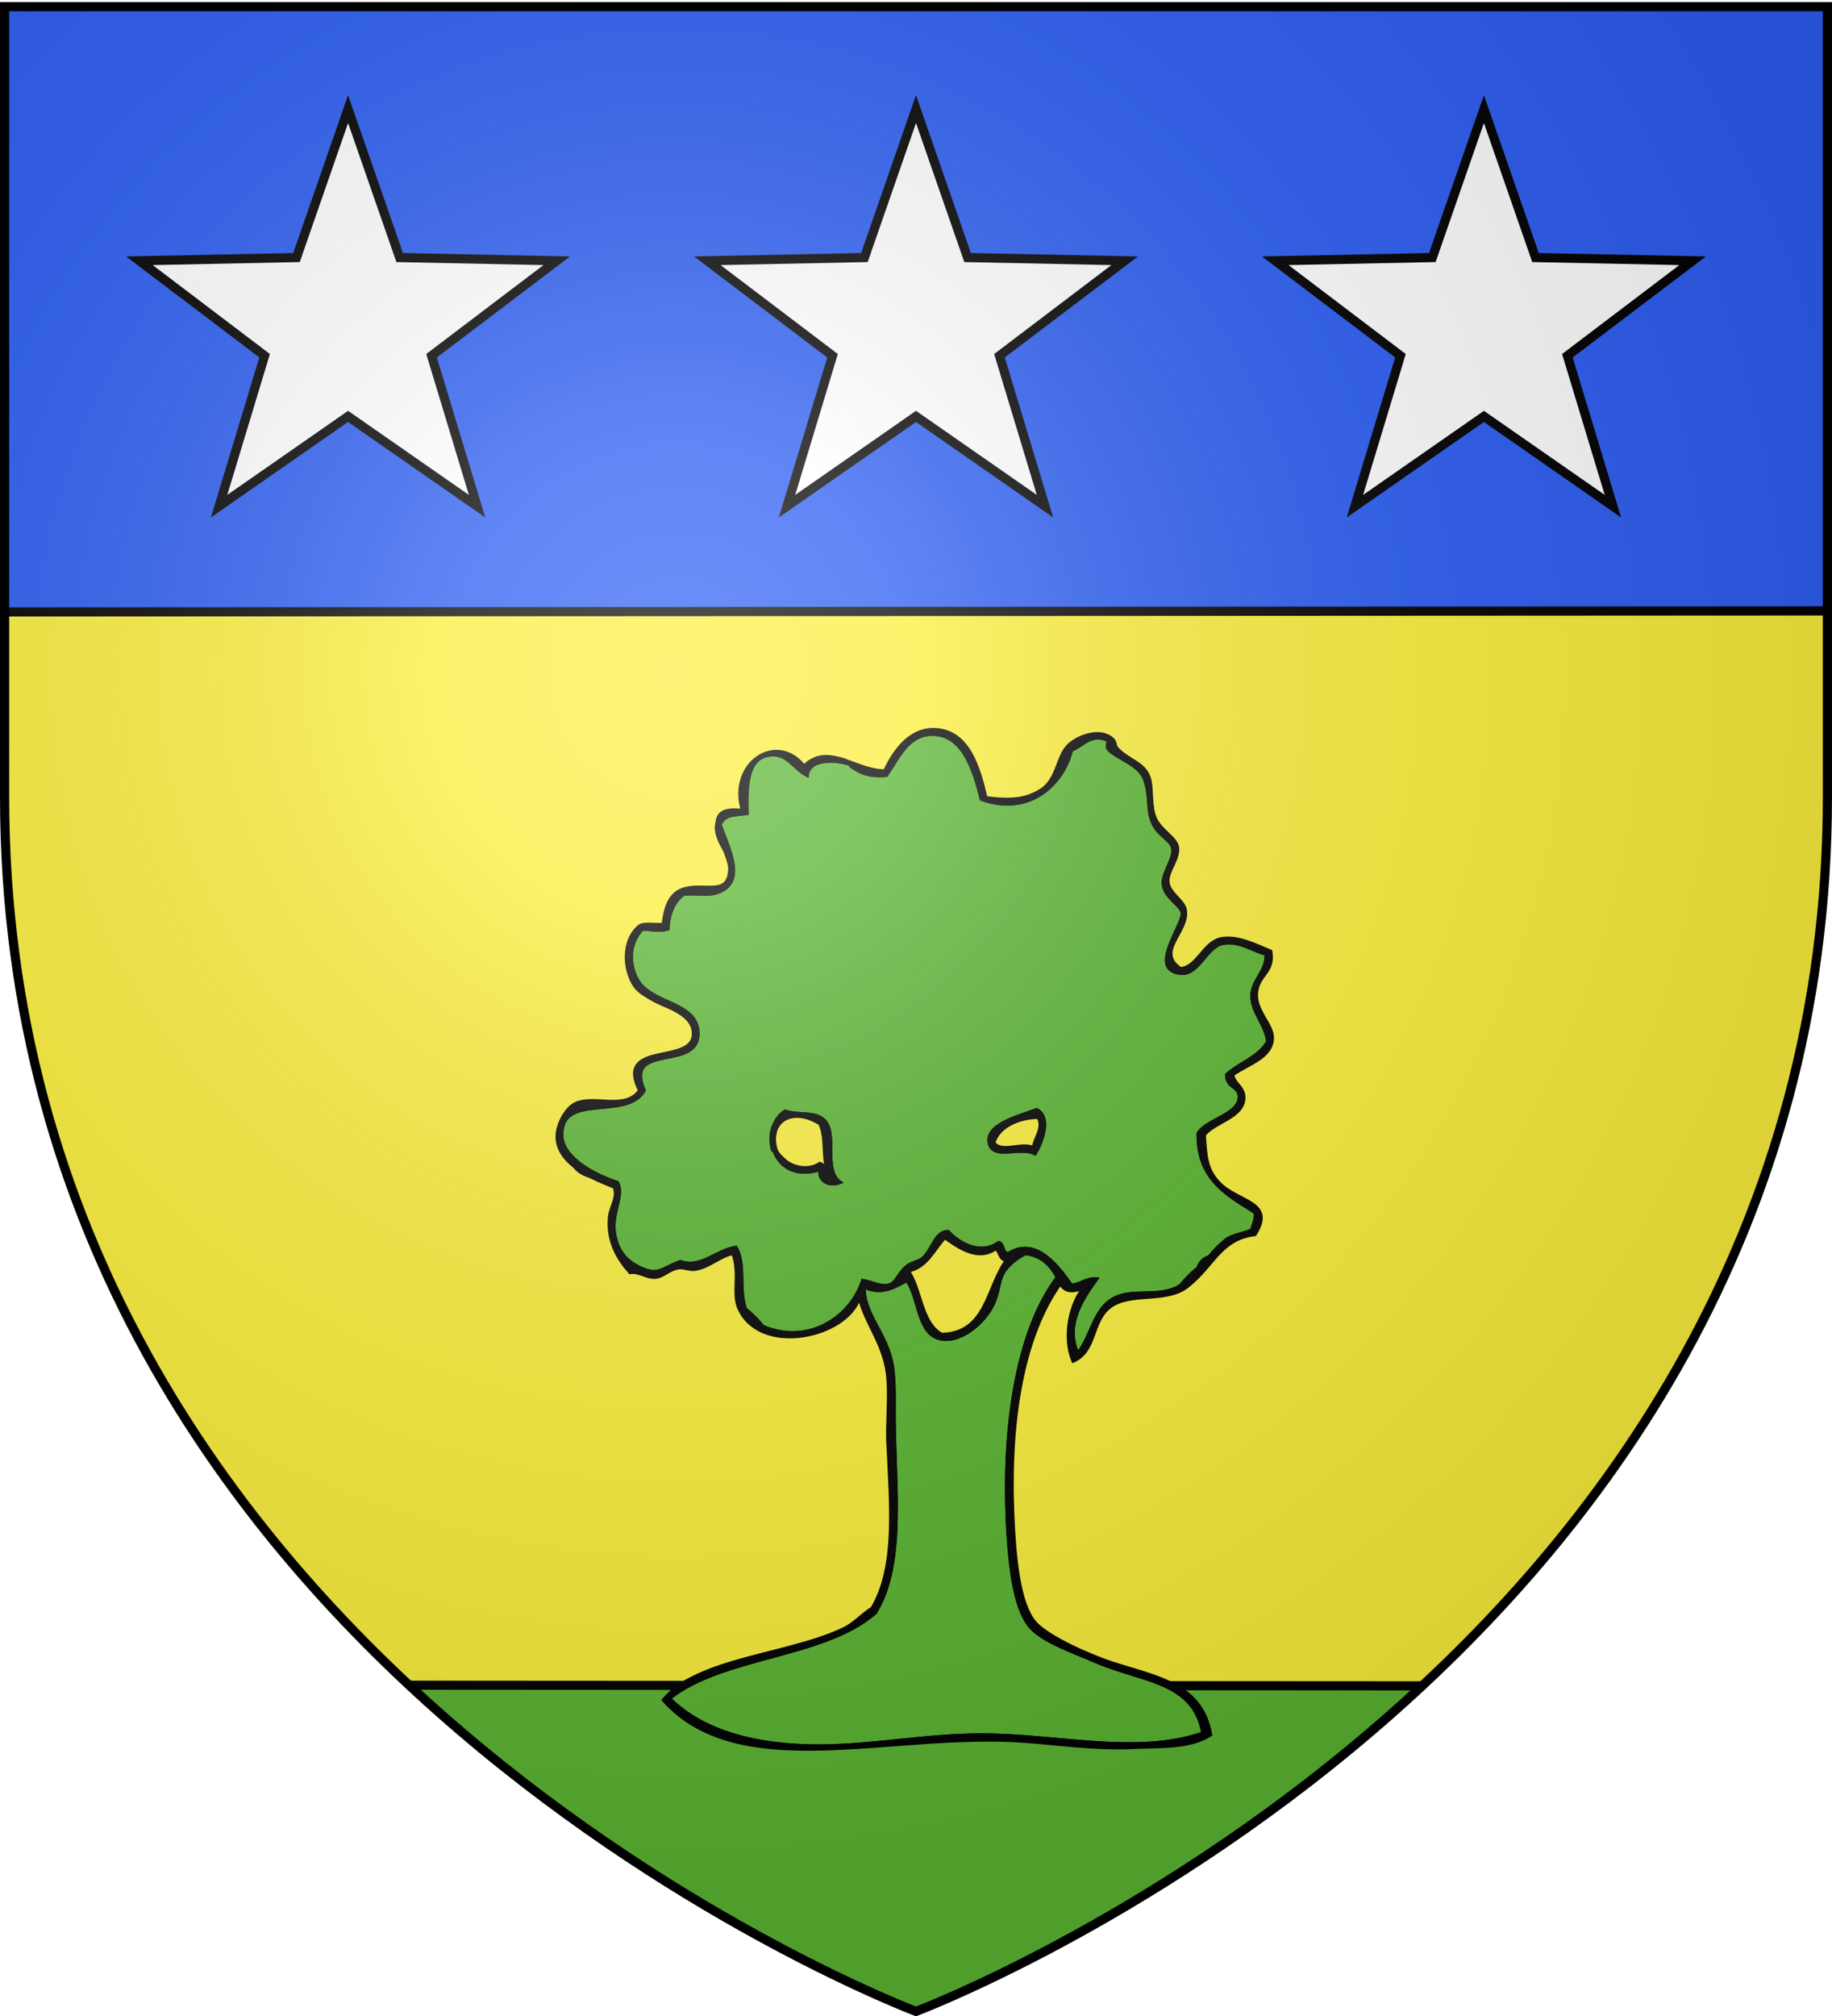
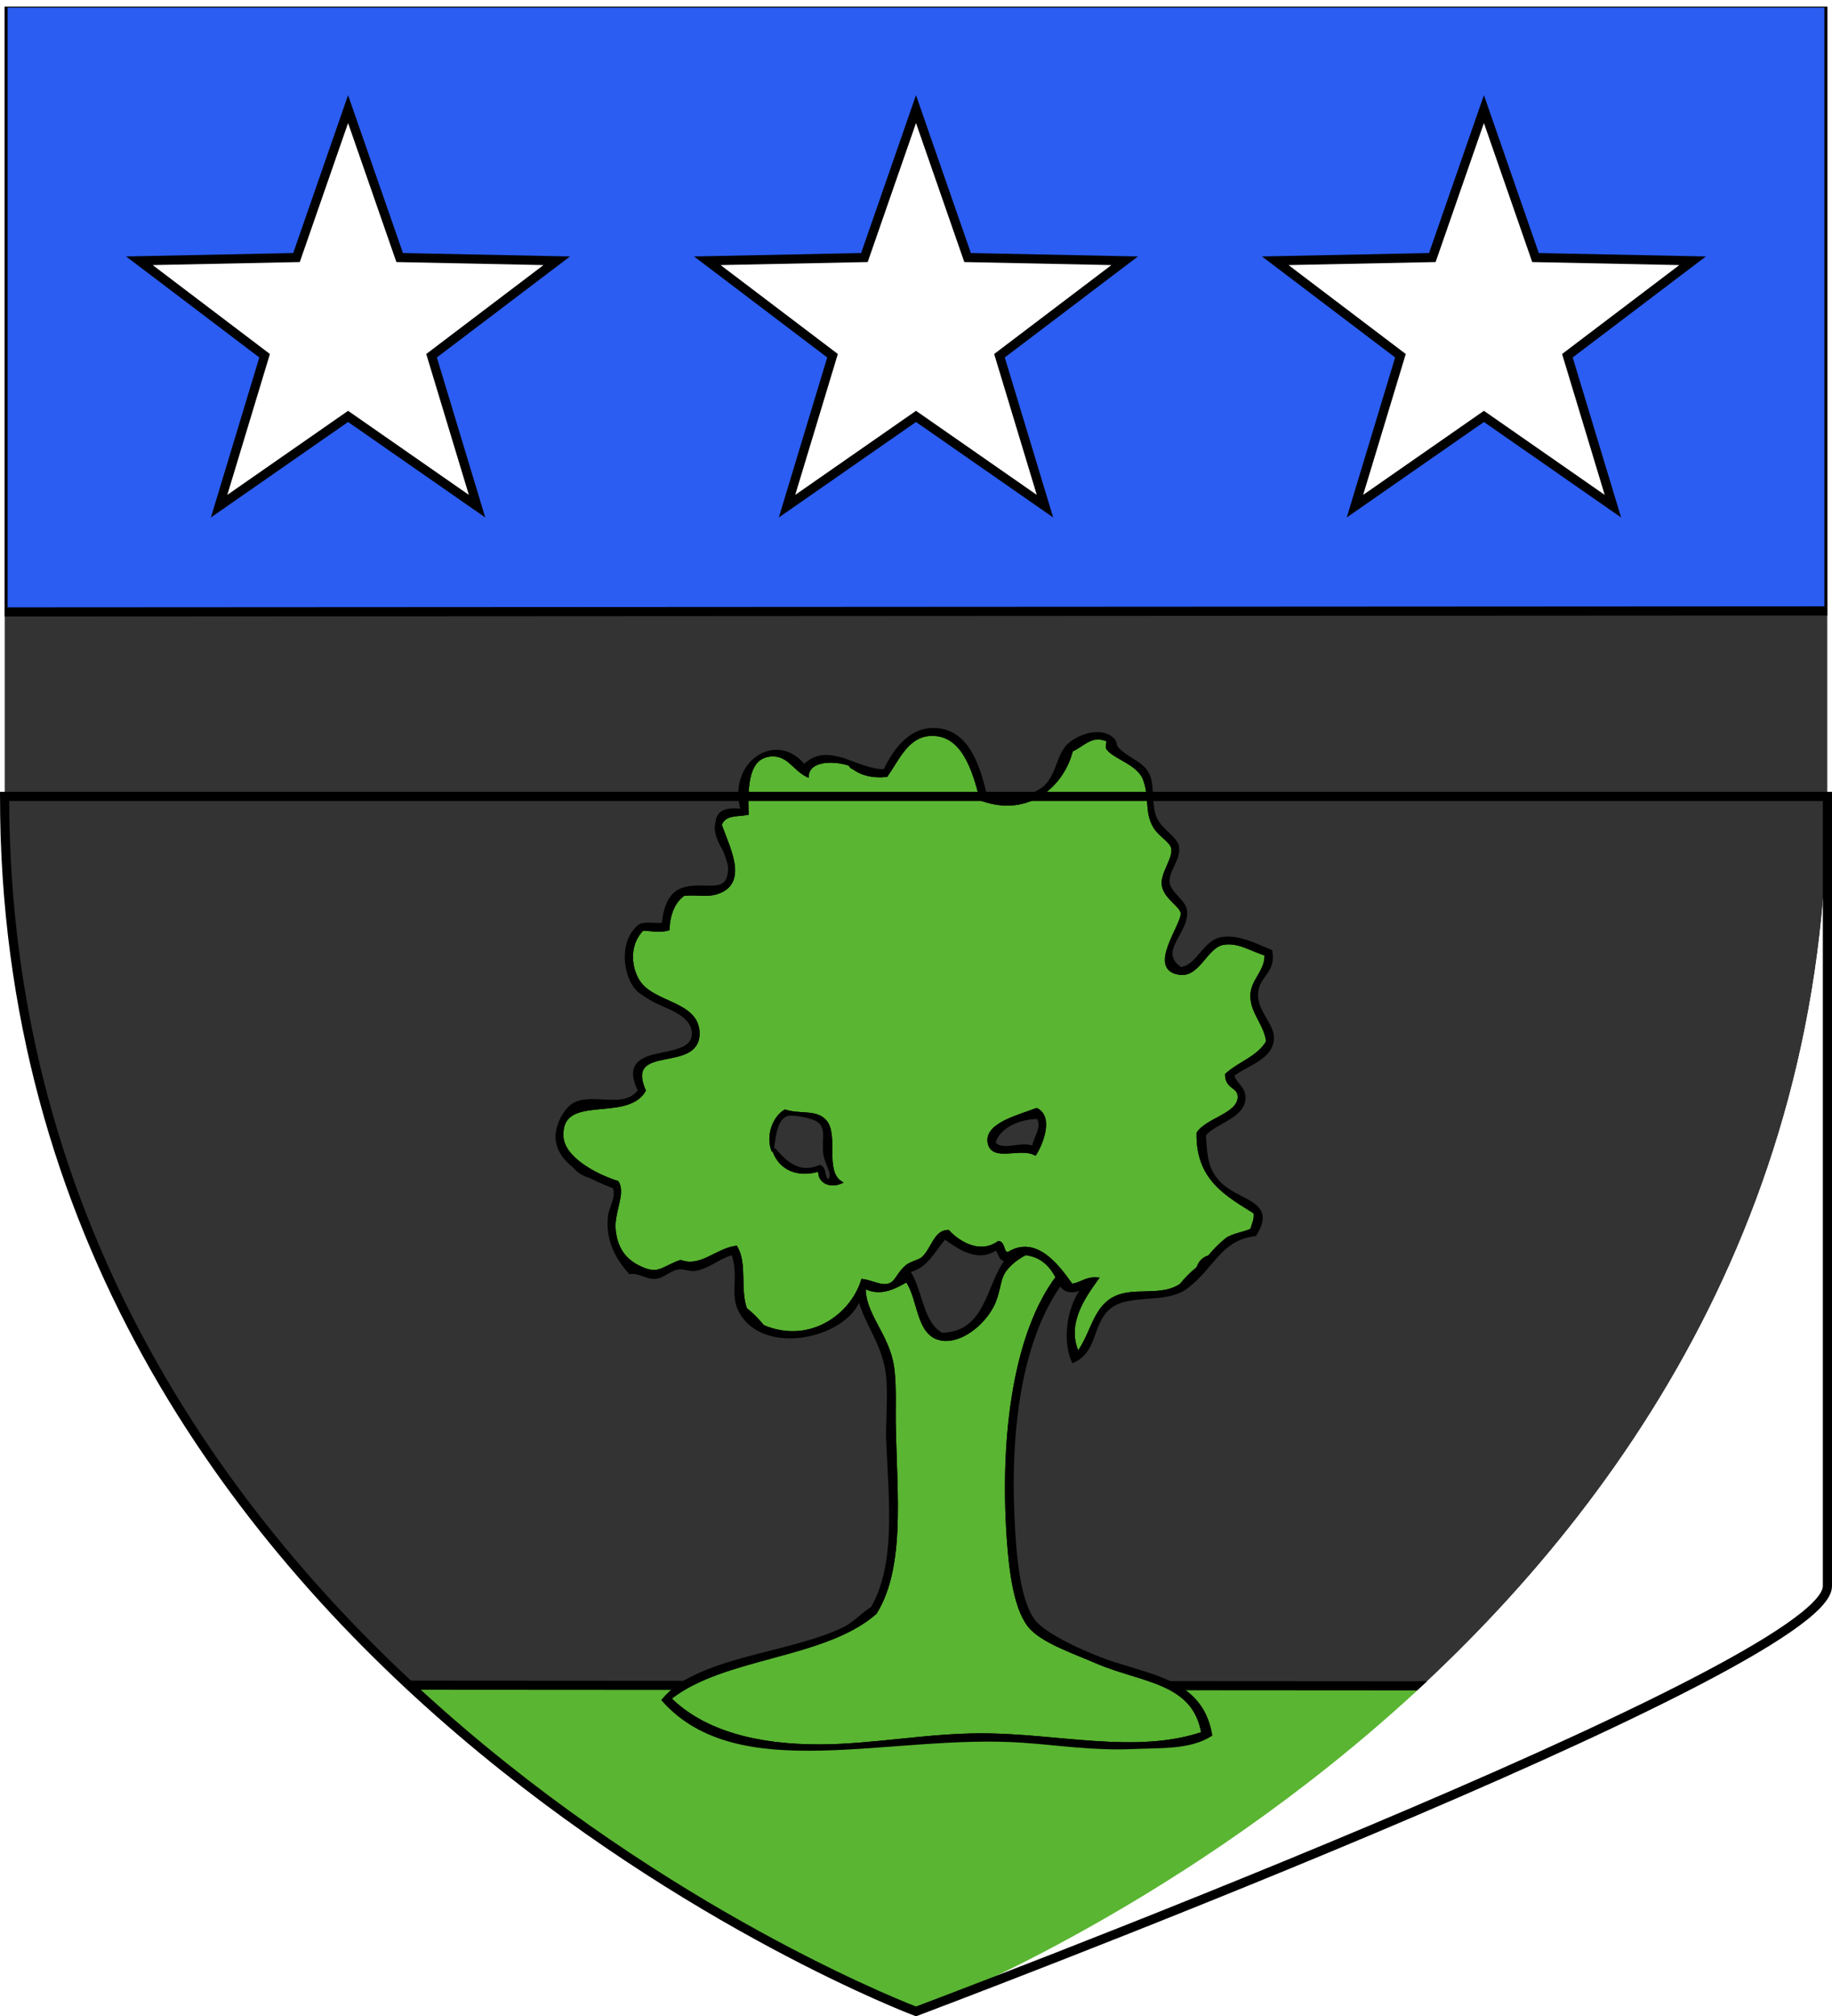
<svg xmlns="http://www.w3.org/2000/svg" xmlns:xlink="http://www.w3.org/1999/xlink" height="660" version="1.0" width="600">
  <rect width="100%" height="100%" fill="#333333" stroke="none" />
  <defs>
    <linearGradient id="b">
      <stop offset="0" style="stop-color:white;stop-opacity:.314" />
      <stop offset=".19" style="stop-color:white;stop-opacity:.251" />
      <stop offset=".6" style="stop-color:#6b6b6b;stop-opacity:.125" />
      <stop offset="1" style="stop-color:black;stop-opacity:.125" />
    </linearGradient>
    <linearGradient id="a">
      <stop offset="0" style="stop-color:#fd0000;stop-opacity:1" />
      <stop offset=".5" style="stop-color:#e77275;stop-opacity:.659" />
      <stop offset="1" style="stop-color:black;stop-opacity:.323" />
    </linearGradient>
    <radialGradient cx="221.445" cy="226.331" fx="221.445" fy="226.331" gradientTransform="matrix(1.353 0 0 1.349 -77.63 -85.747)" gradientUnits="userSpaceOnUse" id="c" r="300" xlink:href="#b" />
  </defs>
  <g style="display:inline">
-     <path d="M 300.000,658.500 C 300.000,658.500 598.500,546.180 598.500,260.728 C 598.500,-24.723 598.500,2.176 598.500,2.176 L 1.500,2.176 L 1.500,260.728 C 1.500,546.180 300.000,658.500 300.000,658.500 z" style="fill:#fcef3c" />
-   </g>
+     </g>
  <g style="fill:#fff">
    <g desc="g7">
      <path d="M 300.000,658.500 C 300.000,658.500 598.500,546.180 598.500,260.728 C 598.500,-24.723 598.500,2.176 598.500,2.176 L 1.500,2.176 L 1.500,260.728 C 1.500,546.180 300.000,658.500 300.000,658.500 L 680.000,740.000 L -80.000,740.000 L -80.000,-80.000 L 680.000,-80.000 L 680.000,740.000 L 300.000,658.500 z" style="fill:#fff" />
    </g>
    <g desc="champagne">
      <path d="M -4.000,551.619 L 594.000,552.000 L 594.000,756.000 L 594.000,756.000 L 594.000,756.000 L -4.000,756.000 L -4.000,756.000 L -4.000,96.000 z" style="fill:#5ab532;stroke:#000;stroke-width:3" />
    </g>
    <g desc="chef">
      <path d="M 1.000,1.000 L 1.000,200.333 L 599.000,200.000 L 599.000,1.000 L 1.000,1.000 z" style="fill:#2b5df2;stroke:#000;stroke-width:3" />
    </g>
    <g desc="arbre terrassé">
      <path d="M 279.398,251.298 C 281.965,253.223 285.354,254.325 290.282,253.890 C 294.319,248.075 297.367,240.428 305.311,240.415 C 315.408,240.397 318.946,252.002 321.377,261.663 C 337.070,267.358 348.220,256.705 350.918,245.597 C 354.379,244.247 357.033,240.413 361.802,241.969 C 363.869,242.181 362.120,244.123 362.838,245.079 C 365.096,248.086 372.779,249.913 374.758,254.926 C 377.127,260.926 375.158,266.102 378.386,270.992 C 380.208,273.751 383.645,275.320 384.087,277.729 C 384.714,281.144 380.525,285.897 380.978,289.650 C 381.492,293.909 386.986,296.427 387.197,298.978 C 387.519,302.882 375.743,317.553 386.679,318.672 C 392.632,319.282 395.179,309.688 400.672,308.825 C 405.650,308.043 409.250,310.701 414.665,312.453 C 414.832,318.117 410.067,320.862 410.000,325.928 C 409.928,331.434 414.421,335.159 415.183,340.958 C 412.299,346.193 405.944,347.958 401.708,351.841 C 401.784,356.316 405.848,355.474 405.854,359.097 C 405.864,364.916 395.240,366.446 392.379,371.017 C 392.131,386.123 401.931,391.179 411.037,396.930 C 411.406,399.546 410.329,400.714 410.000,402.631 C 407.441,403.872 403.962,404.194 401.708,405.740 C 399.591,407.424 397.690,409.324 396.007,411.441 C 394.157,412.009 392.947,413.219 392.379,415.069 C 390.262,416.752 388.362,418.653 386.679,420.770 C 381.270,424.435 373.844,422.536 368.021,423.880 C 358.288,426.126 358.287,436.249 352.991,443.055 C 348.535,433.460 355.055,424.507 359.211,418.697 C 355.486,418.428 354.092,420.489 350.918,420.770 C 346.786,414.990 339.441,404.540 330.188,410.405 C 328.052,410.295 328.922,407.179 327.078,406.777 C 321.031,411.099 314.133,407.060 310.494,403.149 C 306.229,403.169 305.475,409.042 302.202,411.960 C 301.098,412.943 298.381,413.418 297.019,414.551 C 293.907,417.139 293.649,420.194 290.800,420.770 C 288.199,421.296 285.669,419.678 282.508,419.215 C 278.830,430.884 265.109,440.712 249.857,434.245 C 248.174,432.128 246.273,430.227 244.156,428.544 C 241.857,421.933 244.272,413.797 241.047,408.332 C 234.502,409.288 229.591,415.381 222.907,412.996 C 217.569,414.798 215.988,417.511 210.987,415.587 C 205.189,413.357 201.807,409.421 201.140,402.631 C 200.577,396.890 204.457,390.766 202.177,387.083 C 195.104,384.851 184.392,379.231 184.038,372.053 C 183.307,357.242 205.137,367.125 210.987,357.024 C 204.060,340.830 229.289,351.266 228.608,337.848 C 228.127,328.358 214.464,328.707 209.433,321.782 C 206.471,317.706 205.049,309.574 210.469,304.161 C 213.751,304.305 215.723,304.963 218.761,304.161 C 219.048,298.919 220.717,295.060 223.944,292.759 C 228.693,292.394 231.636,293.291 234.828,292.241 C 244.831,288.948 238.443,277.508 235.864,269.956 C 237.457,266.319 240.754,266.955 244.675,266.328 C 244.410,257.336 244.593,247.333 252.967,247.152 C 258.259,247.038 260.004,251.659 264.368,253.890 C 264.946,248.338 273.554,248.561 278.362,250.262 C 278.591,250.723 278.817,251.189 279.398,251.298 M 339.517,363.243 C 333.825,365.448 322.779,368.081 323.969,374.126 C 325.121,379.984 334.211,375.104 338.998,377.754 C 341.011,374.475 344.594,365.927 339.517,363.243 M 253.485,376.718 C 255.474,382.499 261.190,385.274 268.515,382.937 C 268.030,386.986 271.911,388.475 275.252,387.083 C 269.420,383.188 274.392,371.328 270.069,366.871 C 267.015,363.721 262.265,365.333 257.113,363.761 C 253.823,365.707 251.403,371.109 252.967,376.200 C 252.996,376.516 253.044,376.813 253.485,376.718 z" style="fill:#5ab532;stroke:#000;stroke-width:1" />
      <path d="M 346.254,418.179 C 332.858,435.888 327.875,468.681 330.188,503.174 C 330.940,514.395 332.569,527.811 337.962,533.233 C 342.399,537.694 351.826,540.930 359.211,544.116 C 373.961,550.482 391.099,550.314 393.934,567.438 C 371.902,574.869 346.547,567.957 321.377,567.957 C 303.477,567.957 285.770,571.535 268.515,571.585 C 248.291,571.643 230.528,567.238 219.280,556.037 C 236.996,541.966 269.625,542.808 286.654,528.050 C 297.020,511.472 292.573,483.865 292.873,460.676 C 292.927,456.449 292.894,451.600 292.355,447.720 C 290.853,436.908 282.758,430.408 283.026,421.288 C 288.669,424.416 293.969,420.815 297.019,419.215 C 301.325,425.404 300.363,437.063 308.421,438.391 C 314.537,439.398 321.857,433.622 325.005,427.507 C 327.216,423.216 326.942,419.467 328.633,416.624 C 330.383,413.681 333.768,411.421 335.889,410.405 C 341.244,411.096 344.163,414.224 346.254,418.179 z" style="fill:#5ab532;stroke:#000;stroke-width:1" />
      <path d="M 322.932,261.145 C 331.477,262.240 336.243,261.637 341.071,258.554 C 346.324,255.200 346.212,247.630 349.882,244.043 C 353.174,240.825 360.560,238.343 364.393,241.969 C 365.598,243.110 364.920,243.976 365.948,245.079 C 369.511,248.901 374.640,249.688 376.313,254.408 C 377.629,258.120 376.499,263.634 378.386,267.883 C 380.185,271.932 385.101,274.234 385.642,277.211 C 386.335,281.028 382.360,284.989 382.532,288.613 C 382.711,292.349 387.723,294.771 388.233,297.942 C 389.382,305.074 378.279,311.460 386.679,317.118 C 392.405,316.433 394.176,308.315 400.153,307.271 C 405.440,306.347 411.391,309.424 416.219,311.417 C 417.396,318.389 412.132,319.039 411.555,324.891 C 410.953,330.989 416.863,335.274 416.738,339.921 C 416.567,346.231 408.781,348.296 403.781,351.841 C 404.032,354.791 407.604,355.827 407.409,359.615 C 407.088,365.839 397.736,367.339 394.452,371.535 C 394.874,378.598 395.115,382.770 399.117,387.083 C 405.315,393.763 417.980,393.237 411.037,404.186 C 399.478,405.638 397.624,414.444 388.752,421.288 C 381.764,426.679 369.898,422.777 363.357,428.026 C 357.278,432.904 359.086,442.398 351.437,445.647 C 347.948,437.408 350.692,426.331 355.064,421.288 C 352.280,423.005 348.785,423.330 347.290,420.252 C 335.158,437.279 330.339,464.499 331.743,496.436 C 332.324,509.659 333.657,524.954 338.998,531.160 C 343.234,536.080 357.796,542.384 364.911,544.635 C 379.686,549.309 393.711,551.607 396.526,567.957 C 389.612,572.359 379.974,571.701 371.131,572.103 C 358.162,572.692 346.637,570.833 334.852,570.030 C 291.378,567.065 241.954,584.366 217.207,556.555 C 228.591,542.831 258.258,541.896 276.289,533.233 C 279.860,531.517 282.461,528.409 285.617,526.496 C 293.828,512.590 291.634,492.248 290.800,472.596 C 290.497,465.454 291.305,458.000 290.800,451.348 C 289.961,440.290 283.349,433.281 281.471,424.916 C 277.198,437.847 249.251,443.951 242.083,428.544 C 239.699,423.418 242.504,417.254 240.010,410.405 C 236.031,411.073 232.214,414.909 227.572,415.587 C 226.000,415.817 224.040,414.904 222.389,415.069 C 219.429,415.364 217.183,418.029 214.615,418.179 C 211.568,418.356 209.429,416.170 206.323,416.624 C 202.435,412.277 198.820,406.426 199.586,398.485 C 199.918,395.042 202.501,391.987 201.140,388.638 C 194.315,385.936 183.416,381.508 182.483,373.090 C 182.000,368.730 185.231,362.630 188.702,361.170 C 194.960,358.537 204.868,363.530 209.433,357.024 C 201.338,340.763 226.354,348.630 227.054,338.885 C 227.691,330.009 212.197,328.971 207.878,322.818 C 204.455,317.942 203.429,307.987 209.433,303.125 C 211.136,302.064 214.681,302.845 217.207,302.606 C 217.866,296.159 219.828,292.516 223.426,291.204 C 230.487,288.630 238.653,293.949 238.974,284.467 C 239.162,278.915 227.221,263.290 243.120,265.291 C 238.505,249.860 254.317,239.386 263.332,250.780 C 271.313,242.903 280.241,252.428 289.763,252.335 C 293.078,245.241 298.470,238.137 306.866,238.860 C 317.275,239.756 320.607,251.295 322.932,261.145 M 278.362,250.262 C 277.100,247.072 265.304,247.613 263.332,251.298 C 254.573,240.058 238.982,250.019 243.638,265.291 C 239.984,265.032 235.638,266.155 234.828,269.437 C 233.511,274.768 239.599,280.155 239.492,283.949 C 239.208,294.049 230.373,289.189 223.426,291.723 C 218.822,293.401 219.092,297.200 217.207,303.125 C 214.381,303.236 210.976,302.767 208.914,303.643 C 204.695,310.122 204.361,317.264 208.396,322.818 C 214.093,330.660 228.172,329.567 227.572,338.885 C 227.025,347.386 214.234,343.032 209.433,348.213 C 208.621,350.956 208.704,354.891 209.951,357.024 C 205.234,364.608 196.057,358.549 188.702,361.688 C 184.859,363.328 182.370,369.402 183.001,373.608 C 183.400,376.263 187.391,381.687 189.739,383.455 C 193.600,386.362 200.165,385.490 201.659,389.156 C 202.837,392.047 200.405,395.365 200.104,398.485 C 199.112,408.767 204.357,415.552 210.469,417.142 C 216.575,418.731 218.033,414.954 222.389,414.551 C 223.837,414.417 225.633,415.262 227.054,415.069 C 231.665,414.443 235.063,411.221 240.010,409.887 C 243.390,416.411 240.181,423.341 242.602,428.544 C 249.612,443.614 277.527,436.897 281.471,424.398 C 284.210,433.797 290.437,439.736 291.318,451.348 C 291.772,457.323 290.719,463.896 290.800,470.523 C 290.916,480.025 293.178,489.529 292.873,497.991 C 292.526,507.621 289.978,521.148 286.135,526.496 C 282.269,531.876 272.990,535.335 266.442,537.379 C 258.175,539.960 248.990,543.062 240.528,545.153 C 231.848,547.299 222.239,549.528 217.725,556.555 C 242.882,583.713 291.569,566.560 334.852,569.511 C 354.436,570.846 378.243,574.470 396.007,567.957 C 393.147,551.755 379.131,549.469 364.393,544.635 C 356.803,542.145 343.126,536.765 338.480,531.160 C 333.162,524.743 331.801,509.555 331.224,496.436 C 330.287,475.124 332.236,459.111 336.407,443.055 C 337.846,437.516 343.339,420.422 347.809,419.733 C 347.922,419.716 349.375,422.112 350.918,422.325 C 353.664,422.703 353.033,419.499 355.583,421.288 C 351.417,426.199 348.305,437.151 351.955,445.128 C 358.669,441.357 357.033,432.281 362.838,427.507 C 369.408,422.105 381.745,426.264 388.752,420.770 C 397.656,413.788 399.485,405.189 411.037,403.667 C 416.407,393.017 404.902,393.631 399.117,387.601 C 394.938,383.245 394.918,379.441 393.416,372.053 C 397.006,365.910 406.500,367.210 406.891,359.615 C 407.082,355.900 402.564,353.825 403.263,351.841 C 403.877,350.100 409.200,348.510 411.037,347.177 C 413.378,345.478 416.131,343.190 416.219,339.921 C 416.352,335.029 410.573,329.588 411.037,324.891 C 411.555,319.643 416.581,318.596 415.701,311.417 C 410.595,309.950 405.176,306.911 400.153,307.789 C 394.320,308.808 392.440,316.471 387.197,317.636 C 377.001,312.687 388.864,305.079 387.715,297.942 C 387.247,295.031 382.193,292.376 382.014,288.613 C 381.806,284.233 386.136,280.871 385.124,276.693 C 384.619,274.612 381.002,272.771 379.423,270.474 C 376.387,266.058 377.810,260.094 375.795,254.408 C 374.473,250.678 369.260,249.161 365.948,245.597 C 364.543,244.086 364.821,242.382 363.357,241.451 C 359.018,238.696 352.124,242.334 349.363,245.597 C 346.739,248.701 346.654,253.043 344.699,255.963 C 341.320,261.009 328.355,264.082 322.414,261.145 C 320.099,251.202 316.887,239.921 306.348,239.378 C 297.960,238.946 293.405,246.065 289.763,252.853 C 285.071,254.344 279.656,249.159 279.398,251.298 C 278.817,251.189 278.591,250.723 278.362,250.262 z" style="fill:#0d0606;stroke:#000;stroke-width:1" />
      <path d="M 249.857,434.245 C 265.109,440.712 278.830,430.884 282.508,419.215 C 285.669,419.678 288.199,421.296 290.800,420.770 C 293.649,420.194 293.907,417.139 297.019,414.551 C 298.381,413.418 301.098,412.943 302.202,411.960 C 305.475,409.042 306.229,403.169 310.494,403.149 C 314.133,407.060 321.031,411.099 327.078,406.777 C 328.922,407.179 328.052,410.295 330.188,410.405 C 339.441,404.540 346.786,414.990 350.918,420.770 C 354.092,420.489 355.486,418.428 359.211,418.697 C 355.055,424.507 348.535,433.460 352.991,443.055 C 358.287,436.249 358.288,426.126 368.021,423.880 C 373.844,422.536 381.270,424.435 386.679,420.770 C 388.796,419.087 390.696,417.186 392.379,415.069 C 392.947,413.219 394.157,412.009 396.007,411.441 C 398.124,409.758 400.025,407.858 401.708,405.740 C 403.962,404.194 407.441,403.872 410.000,402.631 C 410.329,400.714 411.406,399.546 411.037,396.930 C 401.931,391.179 392.131,386.123 392.379,371.017 C 395.240,366.446 405.864,364.916 405.854,359.097 C 405.848,355.474 401.784,356.316 401.708,351.841 C 405.944,347.958 412.299,346.193 415.183,340.958 C 414.421,335.159 409.928,331.434 410.000,325.928 C 410.067,320.862 414.832,318.117 414.665,312.453 C 409.250,310.701 405.650,308.043 400.672,308.825 C 395.179,309.688 392.632,319.282 386.679,318.672 C 375.743,317.553 387.519,302.882 387.197,298.978 C 386.986,296.427 381.492,293.909 380.978,289.650 C 380.525,285.897 384.714,281.144 384.087,277.729 C 383.645,275.320 380.208,273.751 378.386,270.992 C 375.158,266.102 377.127,260.926 374.758,254.926 C 372.779,249.913 365.096,248.086 362.838,245.079 C 362.120,244.123 363.869,242.181 361.802,241.969 C 357.033,240.413 354.379,244.247 350.918,245.597 C 348.220,256.705 337.070,267.358 321.377,261.663 C 318.946,252.002 315.408,240.397 305.311,240.415 C 297.367,240.428 294.319,248.075 290.282,253.890 C 285.354,254.325 281.965,253.223 279.398,251.298 C 279.656,249.159 285.071,254.344 289.763,252.853 C 293.405,246.065 297.960,238.946 306.348,239.378 C 316.887,239.921 320.099,251.202 322.414,261.145 C 328.355,264.082 341.320,261.009 344.699,255.963 C 346.654,253.043 346.739,248.701 349.363,245.597 C 352.124,242.334 359.018,238.696 363.357,241.451 C 364.821,242.382 364.543,244.086 365.948,245.597 C 369.260,249.161 374.473,250.678 375.795,254.408 C 377.810,260.094 376.387,266.058 379.423,270.474 C 381.002,272.771 384.619,274.612 385.124,276.693 C 386.136,280.871 381.806,284.233 382.014,288.613 C 382.193,292.376 387.247,295.031 387.715,297.942 C 388.864,305.079 377.001,312.687 387.197,317.636 C 392.440,316.471 394.320,308.808 400.153,307.789 C 405.176,306.911 410.595,309.950 415.701,311.417 C 416.581,318.596 411.555,319.643 411.037,324.891 C 410.573,329.588 416.352,335.029 416.219,339.921 C 416.131,343.190 413.378,345.478 411.037,347.177 C 409.200,348.510 403.877,350.100 403.263,351.841 C 402.564,353.825 407.082,355.900 406.891,359.615 C 406.500,367.210 397.006,365.910 393.416,372.053 C 394.918,379.441 394.938,383.245 399.117,387.601 C 404.902,393.631 416.407,393.017 411.037,403.667 C 399.485,405.189 397.656,413.788 388.752,420.770 C 381.745,426.264 369.408,422.105 362.838,427.507 C 357.033,432.281 358.669,441.357 351.955,445.128 C 348.305,437.151 351.417,426.199 355.583,421.288 C 353.033,419.499 353.664,422.703 350.918,422.325 C 349.375,422.112 347.922,419.716 347.809,419.733 C 343.339,420.422 337.846,437.516 336.407,443.055 C 332.236,459.111 330.287,475.124 331.224,496.436 C 331.801,509.555 333.162,524.743 338.480,531.160 C 343.126,536.765 356.803,542.145 364.393,544.635 C 379.131,549.469 393.147,551.755 396.007,567.957 C 378.243,574.470 354.436,570.846 334.852,569.511 C 291.569,566.560 242.882,583.713 217.725,556.555 C 222.239,549.528 231.848,547.299 240.528,545.153 C 248.990,543.062 258.175,539.960 266.442,537.379 C 272.990,535.335 282.269,531.876 286.135,526.496 C 289.978,521.148 292.526,507.621 292.873,497.991 C 293.178,489.529 290.916,480.025 290.800,470.523 C 290.719,463.896 291.772,457.323 291.318,451.348 C 290.437,439.736 284.210,433.797 281.471,424.398 C 277.527,436.897 249.612,443.614 242.602,428.544 C 240.181,423.341 243.390,416.411 240.010,409.887 C 235.063,411.221 231.665,414.443 227.054,415.069 C 225.633,415.262 223.837,414.417 222.389,414.551 C 218.033,414.954 216.575,418.731 210.469,417.142 C 204.357,415.552 199.112,408.767 200.104,398.485 C 200.405,395.365 202.837,392.047 201.659,389.156 C 200.165,385.490 193.600,386.362 189.739,383.455 C 187.391,381.687 183.400,376.263 183.001,373.608 C 182.370,369.402 184.859,363.328 188.702,361.688 C 196.057,358.549 205.234,364.608 209.951,357.024 C 208.704,354.891 208.621,350.956 209.433,348.213 C 214.234,343.032 227.025,347.386 227.572,338.885 C 228.172,329.567 214.093,330.660 208.396,322.818 C 204.361,317.264 204.695,310.122 208.914,303.643 C 210.976,302.767 214.381,303.236 217.207,303.125 C 219.092,297.200 218.822,293.401 223.426,291.723 C 230.373,289.189 239.208,294.049 239.492,283.949 C 239.599,280.155 233.511,274.768 234.828,269.437 C 235.638,266.155 239.984,265.032 243.638,265.291 C 238.982,250.019 254.573,240.058 263.332,251.298 C 265.304,247.613 277.100,247.072 278.362,250.262 C 273.554,248.561 264.946,248.338 264.368,253.890 C 260.004,251.659 258.259,247.038 252.967,247.152 C 244.593,247.333 244.410,257.336 244.675,266.328 C 240.754,266.955 237.457,266.319 235.864,269.956 C 238.443,277.508 244.831,288.948 234.828,292.241 C 231.636,293.291 228.693,292.394 223.944,292.759 C 220.717,295.060 219.048,298.919 218.761,304.161 C 215.723,304.963 213.751,304.305 210.469,304.161 C 205.049,309.574 206.471,317.706 209.433,321.782 C 214.464,328.707 228.127,328.358 228.608,337.848 C 229.289,351.266 204.060,340.830 210.987,357.024 C 205.137,367.125 183.307,357.242 184.038,372.053 C 184.392,379.231 195.104,384.851 202.177,387.083 C 204.457,390.766 200.577,396.890 201.140,402.631 C 201.807,409.421 205.190,413.357 210.987,415.587 C 215.988,417.511 217.569,414.798 222.907,412.996 C 229.591,415.381 234.502,409.288 241.047,408.332 C 244.272,413.797 241.857,421.933 244.156,428.544 C 245.840,430.661 247.740,432.562 249.857,434.245 M 309.457,404.704 C 305.566,408.759 303.159,414.299 297.019,416.106 C 301.329,422.679 301.291,433.602 308.421,437.354 C 323.454,436.839 323.688,421.527 330.188,412.478 C 327.648,412.253 327.987,409.151 326.042,408.332 C 320.040,412.643 313.382,407.300 309.457,404.704 M 335.889,410.405 C 333.768,411.421 330.383,413.681 328.633,416.624 C 326.942,419.467 327.216,423.216 325.005,427.507 C 321.857,433.622 314.537,439.398 308.421,438.391 C 300.363,437.063 301.325,425.404 297.019,419.215 C 293.969,420.815 288.669,424.416 283.026,421.288 C 282.758,430.408 290.853,436.908 292.355,447.720 C 292.894,451.600 292.927,456.449 292.873,460.676 C 292.573,483.865 297.020,511.472 286.654,528.050 C 269.625,542.808 236.996,541.966 219.280,556.037 C 230.528,567.238 248.291,571.643 268.515,571.585 C 285.770,571.535 303.477,567.957 321.377,567.957 C 346.547,567.957 371.902,574.869 393.934,567.438 C 391.099,550.314 373.961,550.482 359.211,544.116 C 351.826,540.930 342.399,537.694 337.962,533.233 C 332.569,527.811 330.940,514.395 330.188,503.174 C 327.875,468.681 332.858,435.888 346.254,418.179 C 344.163,414.224 341.244,411.096 335.889,410.405 z" style="fill:#000;stroke:#000;stroke-width:1" />
-       <path d="M 386.679,420.770 C 388.362,418.653 390.262,416.752 392.379,415.069 C 390.696,417.186 388.796,419.087 386.679,420.770 z" style="fill:#0d0606;stroke:#000;stroke-width:1" />
-       <path d="M 396.007,411.441 C 397.690,409.324 399.591,407.424 401.708,405.740 C 400.025,407.858 398.124,409.758 396.007,411.441 z" style="fill:#0d0606;stroke:#000;stroke-width:1" />
      <path d="M 244.156,428.544 C 246.273,430.227 248.174,432.128 249.857,434.245 C 247.740,432.562 245.840,430.661 244.156,428.544 z" style="fill:#0d0606;stroke:#000;stroke-width:1" />
      <path d="M 338.998,377.754 C 334.211,375.104 325.121,379.984 323.969,374.126 C 322.779,368.081 333.825,365.448 339.517,363.243 C 344.594,365.927 341.011,374.475 338.998,377.754 M 325.005,374.126 C 327.131,378.325 334.165,374.433 338.480,376.200 C 339.421,372.995 341.555,370.982 341.071,366.352 C 335.825,363.408 326.673,368.470 325.005,374.126 z" style="fill:#000;stroke:#000;stroke-width:1" />
      <path d="M 252.967,376.200 C 251.403,371.109 253.823,365.707 257.113,363.761 C 262.265,365.333 267.015,363.721 270.069,366.871 C 274.392,371.328 269.420,383.188 275.252,387.083 C 271.911,388.475 268.030,386.986 268.515,382.937 C 261.190,385.274 255.474,382.499 253.485,376.718 C 253.417,376.604 253.570,376.299 253.485,376.200 C 256.947,380.210 261.370,384.943 268.515,381.900 C 270.516,382.491 269.212,386.386 271.624,386.565 C 273.440,384.026 270.459,381.233 270.069,377.236 C 269.648,372.906 271.235,369.240 267.996,366.871 C 266.119,365.498 259.805,364.412 258.149,364.798 C 254.339,365.686 253.673,370.784 252.967,376.200 z" style="fill:#000;stroke:#000;stroke-width:1" />
-       <path d="M 252.967,376.200 C 253.673,370.784 254.339,365.686 258.149,364.798 C 259.805,364.412 266.119,365.498 267.996,366.871 C 271.235,369.240 269.648,372.906 270.069,377.236 C 270.459,381.233 273.440,384.026 271.624,386.565 C 269.212,386.386 270.516,382.491 268.515,381.900 C 261.370,384.943 256.947,380.210 253.485,376.200 C 253.570,376.299 253.417,376.604 253.485,376.718 C 253.044,376.813 252.996,376.516 252.967,376.200 M 254.003,375.681 C 255.223,380.737 263.239,384.394 268.515,380.864 C 270.993,381.322 269.158,386.095 272.142,386.046 C 268.794,381.038 271.000,373.144 268.515,367.907 C 259.524,362.316 251.896,366.944 254.003,375.681 z" style="fill:#0d0606;stroke:#000;stroke-width:1" />
      <path d="M 341.071,366.352 C 341.555,370.982 339.421,372.995 338.480,376.200 C 334.165,374.433 327.131,378.325 325.005,374.126 C 326.673,368.470 335.825,363.408 341.071,366.352 M 325.523,374.126 C 328.001,377.584 334.411,373.901 338.480,375.681 C 338.766,372.409 341.911,369.579 340.035,365.834 C 334.428,365.795 327.137,368.455 325.523,374.126 z" style="fill:#0d0606;stroke:#000;stroke-width:1" />
      <path d="M 326.042,408.332 C 327.987,409.151 327.648,412.253 330.188,412.478 C 323.688,421.527 323.454,436.839 308.421,437.354 C 301.291,433.602 301.329,422.679 297.019,416.106 C 303.159,414.299 305.566,408.759 309.457,404.704 C 313.382,407.300 320.040,412.643 326.042,408.332 M 309.457,405.222 C 305.758,409.124 303.756,414.723 297.537,416.106 C 301.779,422.402 301.658,433.061 308.421,436.836 C 323.277,436.490 323.196,421.206 329.670,412.478 C 327.176,412.553 327.668,409.643 326.042,408.850 C 320.086,413.115 313.288,407.911 309.457,405.222 z" style="fill:#0d0606;stroke:#000;stroke-width:1" />
    </g>
    <g desc="Etoile">
      <path d="M 114.000,35.714 L 97.104,84.321 L 45.655,85.370 L 86.662,116.459 L 71.760,165.714 L 114.000,136.321 L 156.240,165.714 L 141.338,116.459 L 182.345,85.370 L 130.896,84.321 L 114.000,35.714 z" style="fill:#fff;stroke:#000;stroke-width:3" />
    </g>
    <g desc="Etoile">
      <path d="M 300.000,35.714 L 283.104,84.321 L 231.655,85.370 L 272.662,116.459 L 257.760,165.714 L 300.000,136.321 L 342.240,165.714 L 327.338,116.459 L 368.345,85.370 L 316.896,84.321 L 300.000,35.714 z" style="fill:#fff;stroke:#000;stroke-width:3" />
    </g>
    <g desc="Etoile">
      <path d="M 486.000,35.714 L 469.104,84.321 L 417.655,85.370 L 458.662,116.459 L 443.760,165.714 L 486.000,136.321 L 528.240,165.714 L 513.338,116.459 L 554.345,85.370 L 502.896,84.321 L 486.000,35.714 z" style="fill:#fff;stroke:#000;stroke-width:3" />
    </g>
    <g desc="Cache">
      <path d="M 300.000,658.500 C 300.000,658.500 598.500,546.180 598.500,260.728 C 598.500,-24.723 598.500,2.176 598.500,2.176 L 1.500,2.176 L 1.500,260.728 C 1.500,546.180 300.000,658.500 300.000,658.500 L 680.000,740.000 L -80.000,740.000 L -80.000,-80.000 L 680.000,-80.000 L 680.000,740.000 L 300.000,658.500 z" style="fill:#fff" />
    </g>
  </g>
-   <path d="M300 658.5s298.5-112.32 298.5-397.772V2.176H1.5v258.552C1.5 546.18 300 658.5 300 658.5z" style="opacity:1;fill:url(#c);fill-opacity:1;fill-rule:evenodd;stroke:none;stroke-width:1px;stroke-linecap:butt;stroke-linejoin:miter;stroke-opacity:1" />
-   <path d="M300 658.5S1.5 546.18 1.5 260.728V2.176h597v258.552C598.5 546.18 300 658.5 300 658.5z" style="opacity:1;fill:none;fill-opacity:1;fill-rule:evenodd;stroke:#000;stroke-width:3;stroke-linecap:butt;stroke-linejoin:miter;stroke-miterlimit:4;stroke-dasharray:none;stroke-opacity:1" />
+   <path d="M300 658.5S1.5 546.18 1.5 260.728h597v258.552C598.5 546.18 300 658.5 300 658.5z" style="opacity:1;fill:none;fill-opacity:1;fill-rule:evenodd;stroke:#000;stroke-width:3;stroke-linecap:butt;stroke-linejoin:miter;stroke-miterlimit:4;stroke-dasharray:none;stroke-opacity:1" />
</svg>